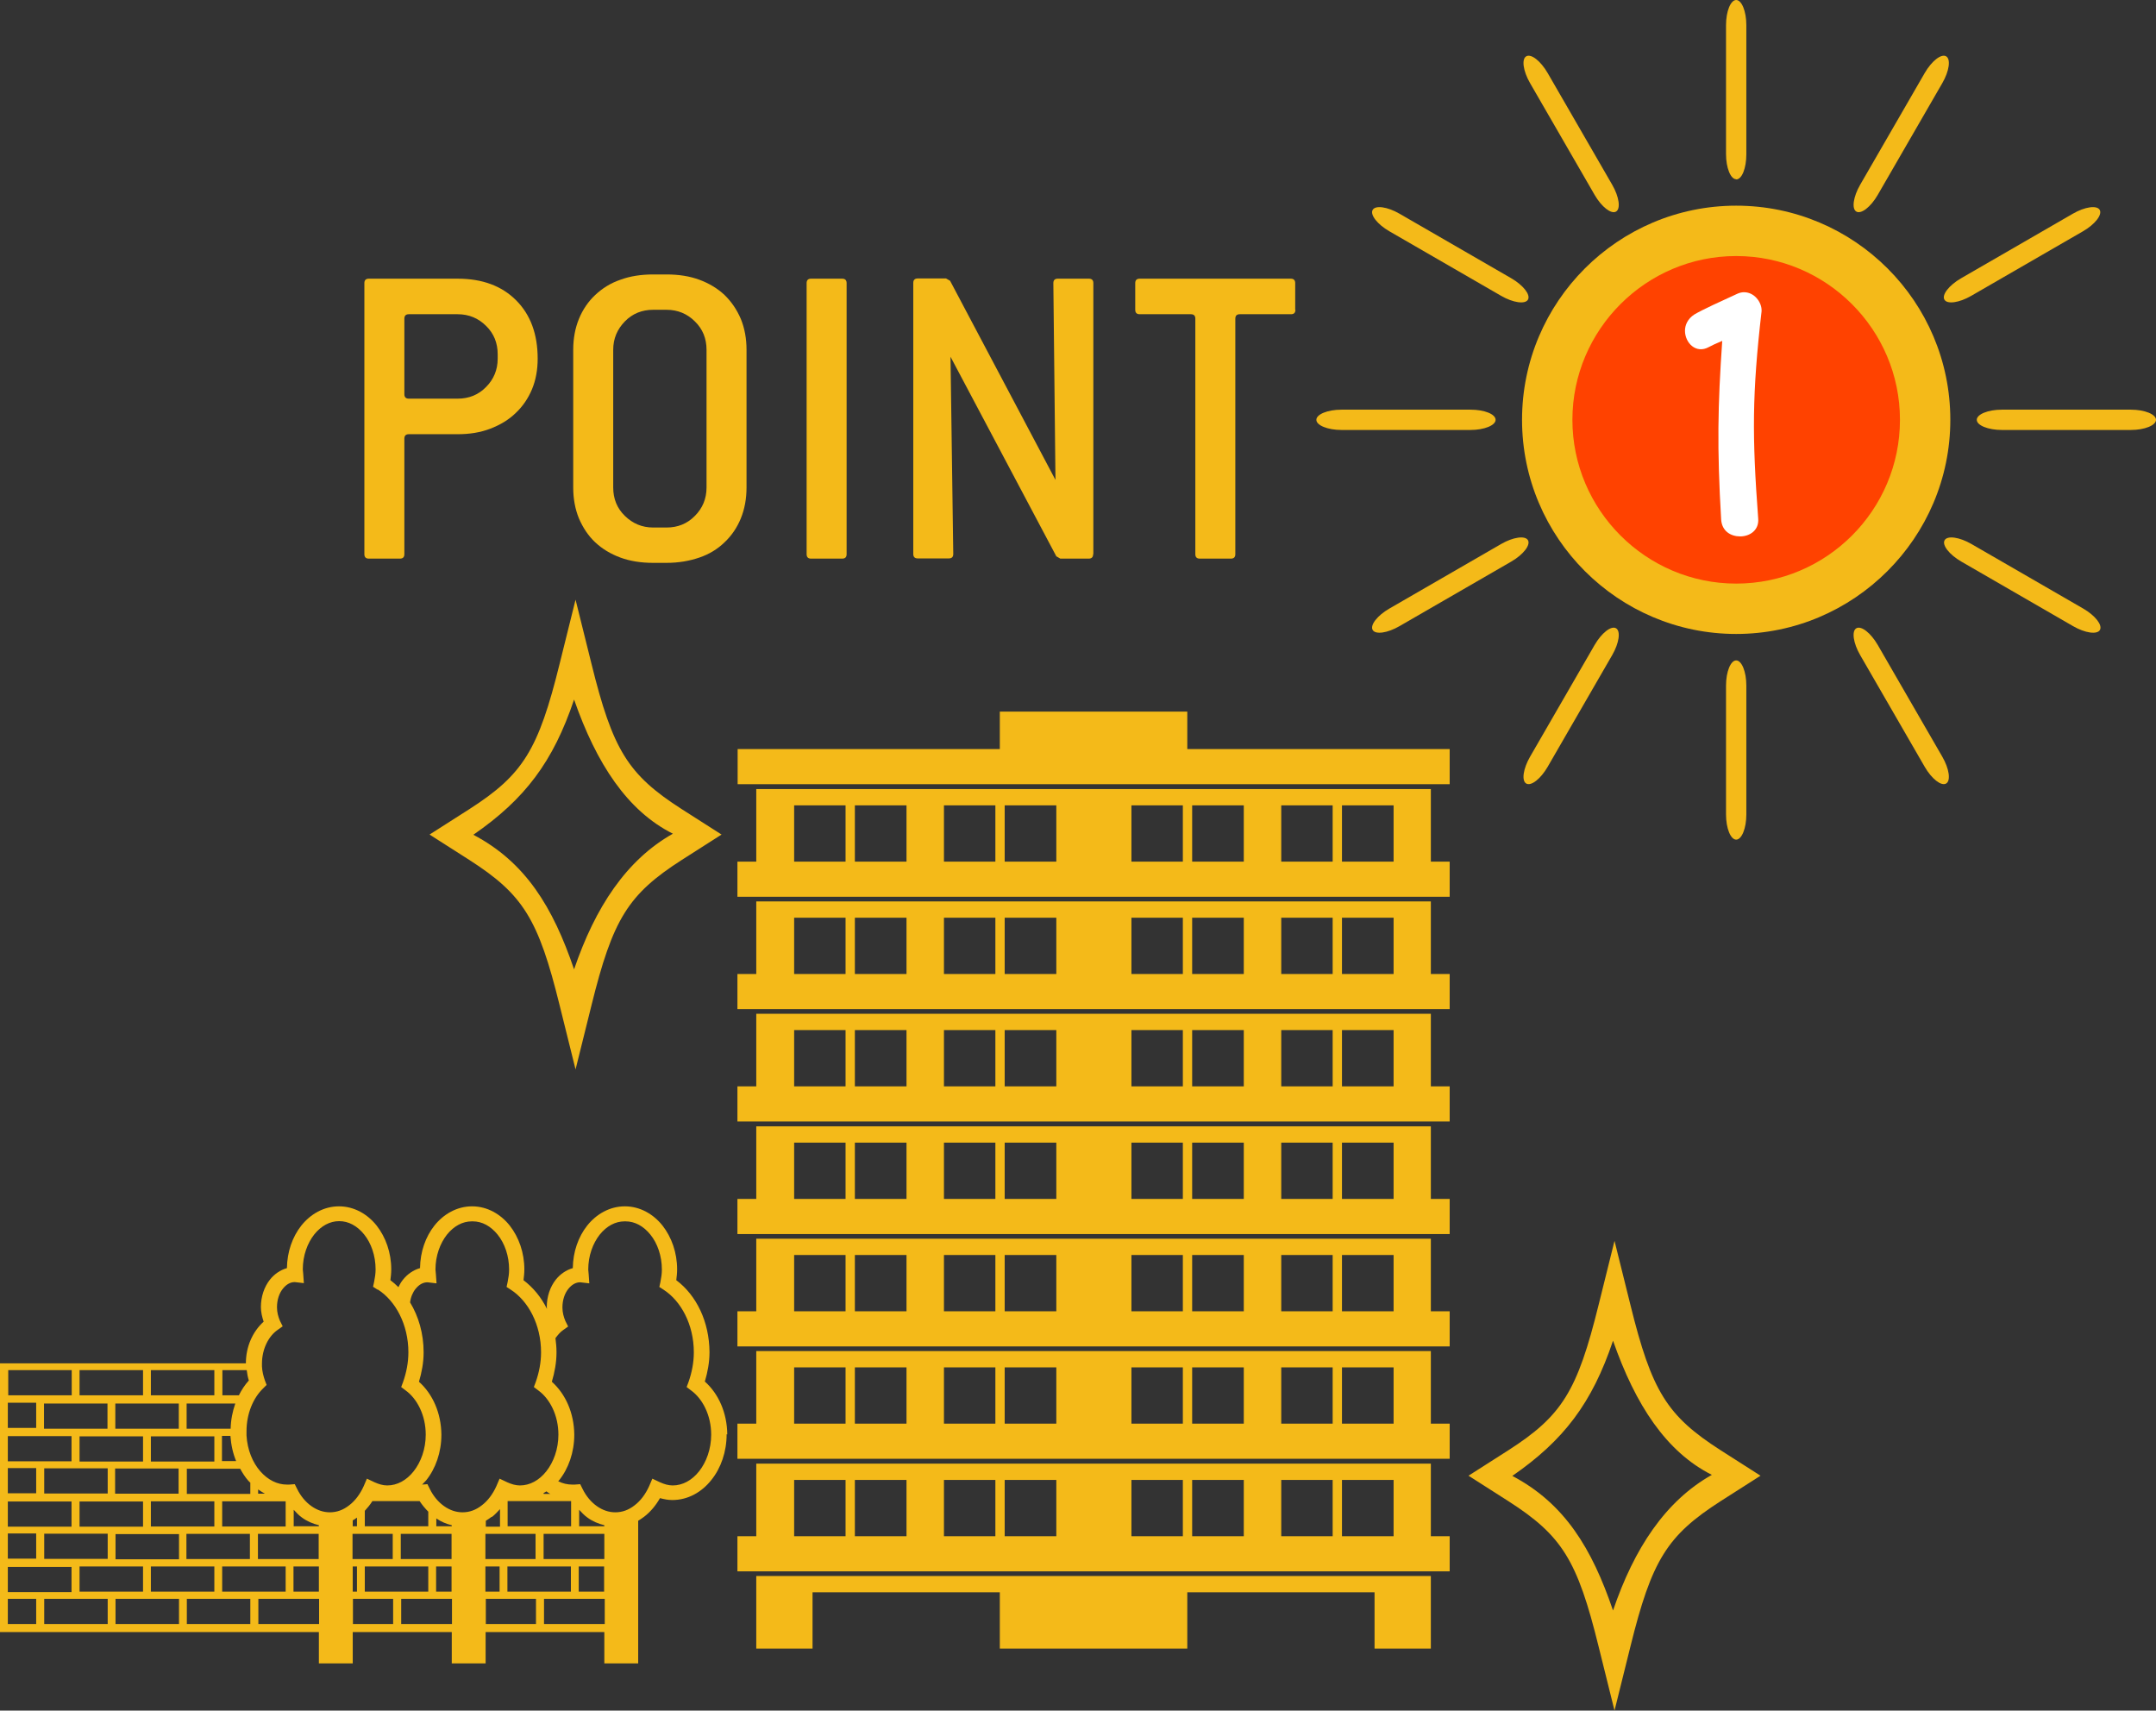
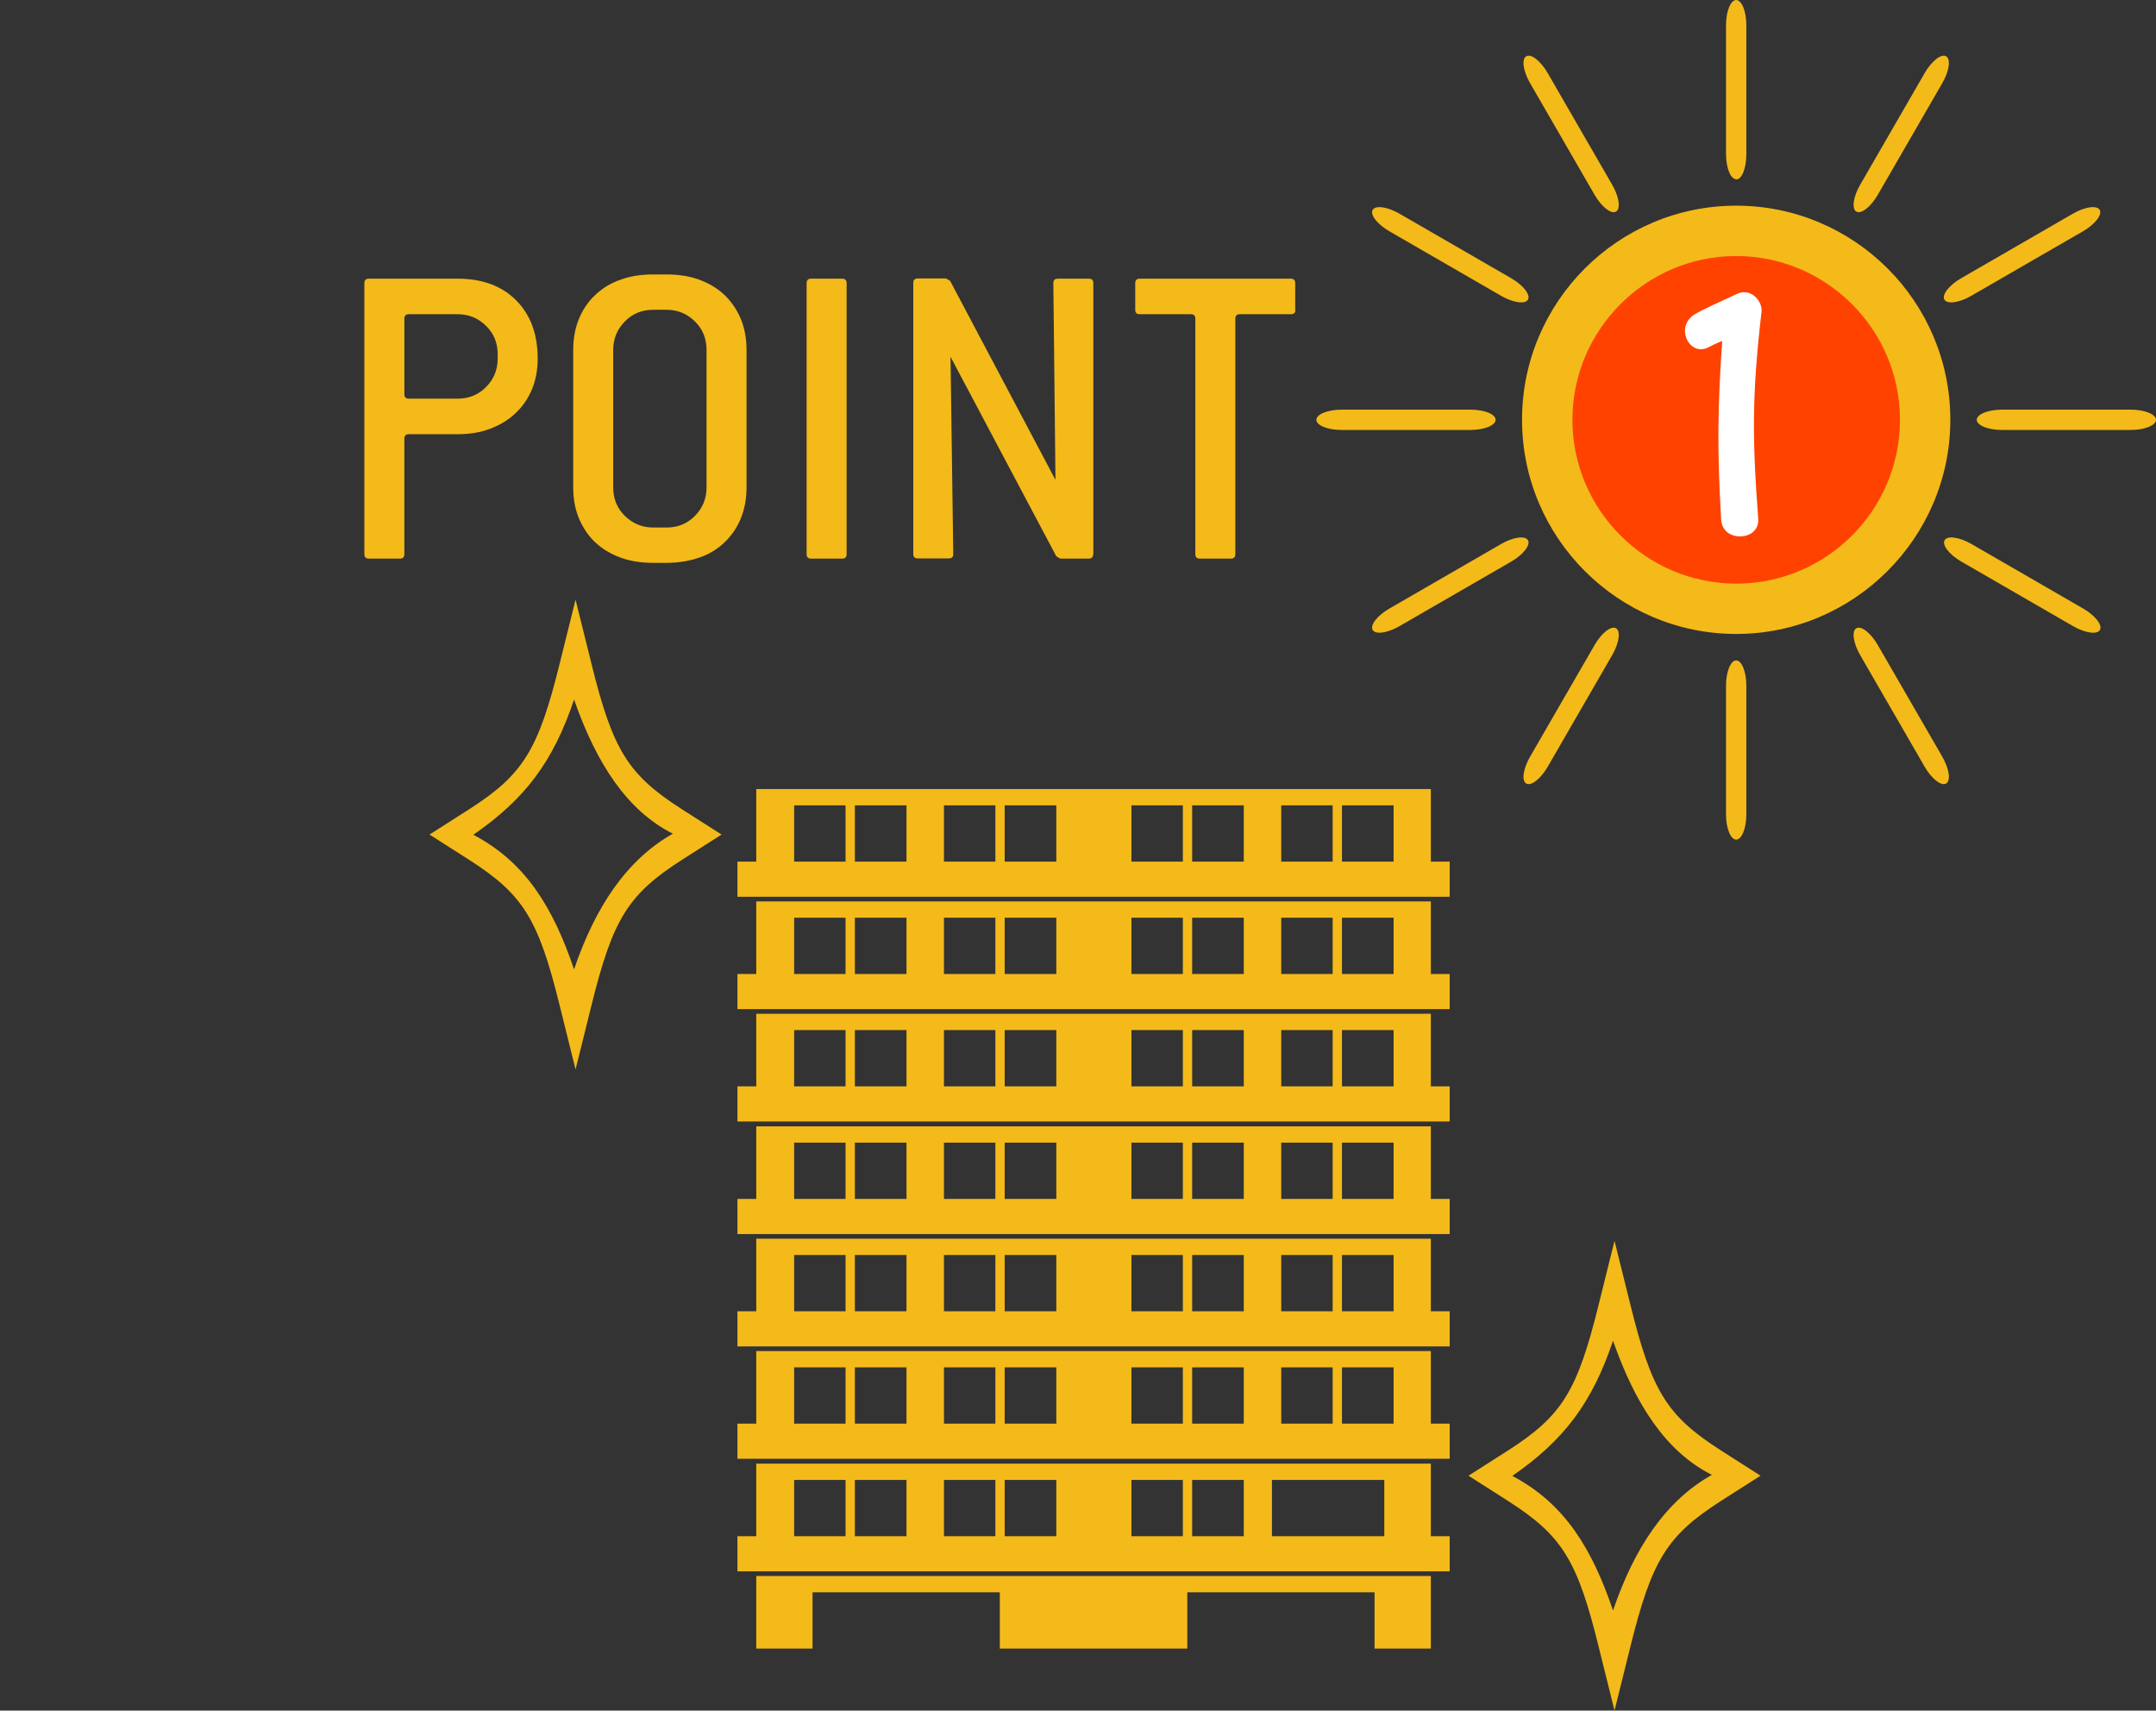
<svg xmlns="http://www.w3.org/2000/svg" id="_レイヤー_2" data-name="レイヤー 2" width="101.89" height="80.84" viewBox="0 0 101.89 80.84">
  <rect x="0" y="0" width="101.89" height="80.84" fill="#333333" stroke="none" />
  <defs>
    <style>
      .cls-1 {
        fill-rule: evenodd;
      }

      .cls-1, .cls-2 {
        fill: #f4ba19;
      }

      .cls-3 {
        fill: #fff;
      }

      .cls-4 {
        fill: #ff4200;
      }
    </style>
  </defs>
  <g id="_レイヤー_1-2" data-name="レイヤー 1">
    <circle class="cls-4" cx="82.25" cy="19.8" r="8.5" />
    <path class="cls-3" d="m81.39,16.11c-.27.11-.5.22-.63.29-.61.34-1.13-.2-1.13-.77,0-.27.13-.56.43-.76.38-.23,1.35-.67,2.05-.99.11-.05.22-.07.31-.07.49,0,.83.47.83.85v.05c-.45,3.91-.45,5.91-.16,9.79.05.56-.4.85-.85.85s-.86-.25-.9-.79c-.2-3.4-.16-5.4.05-8.44Z" />
    <g>
      <path class="cls-2" d="m21.63,13.17c1.16,0,2.08.34,2.76,1.02.68.68,1.02,1.6,1.02,2.76,0,.53-.09,1.02-.27,1.45-.18.43-.44.81-.77,1.12-.33.32-.73.56-1.2.74-.47.18-.98.26-1.54.26h-2.31c-.14,0-.21.07-.21.21v5.46c0,.14-.07.21-.21.21h-1.47c-.14,0-.21-.07-.21-.21v-12.81c0-.14.07-.21.21-.21h4.2Zm1.89,3.57c0-.53-.18-.98-.55-1.34-.36-.36-.81-.55-1.34-.55h-2.31c-.14,0-.21.07-.21.21v3.57c0,.14.07.21.21.21h2.31c.53,0,.98-.18,1.34-.55.36-.36.55-.81.55-1.34v-.21Z" />
      <path class="cls-2" d="m35.28,23.04c0,.53-.09,1.02-.27,1.46-.18.44-.44.82-.77,1.13-.33.32-.72.56-1.19.72s-.98.25-1.55.25h-.63c-.57,0-1.09-.08-1.55-.25-.46-.17-.86-.41-1.19-.72-.33-.31-.58-.69-.77-1.13-.18-.44-.27-.93-.27-1.46v-6.51c0-.53.09-1.02.27-1.46.18-.44.44-.82.77-1.13.33-.31.72-.56,1.19-.72.46-.17.98-.25,1.55-.25h.63c.57,0,1.09.08,1.55.25.46.17.86.41,1.19.72.33.32.58.69.77,1.13.18.44.27.93.27,1.46v6.51Zm-1.89-6.51c0-.53-.18-.98-.55-1.34-.36-.36-.81-.55-1.34-.55h-.63c-.53,0-.98.18-1.34.55s-.55.81-.55,1.34v6.51c0,.53.18.98.55,1.34s.81.55,1.34.55h.63c.53,0,.98-.18,1.34-.55.36-.36.55-.81.55-1.34v-6.51Z" />
      <path class="cls-2" d="m40.01,26.19c0,.14-.07.21-.21.21h-1.47c-.14,0-.21-.07-.21-.21v-12.81c0-.14.07-.21.21-.21h1.47c.14,0,.21.07.21.21v12.81Z" />
      <path class="cls-2" d="m51.66,26.19c0,.14-.07.21-.21.21h-1.34l-.19-.11-5-9.43.13,9.32c0,.14-.07.21-.21.21h-1.47c-.14,0-.21-.07-.21-.21v-12.81c0-.14.07-.21.21-.21h1.34l.19.11,4.98,9.41-.1-9.3c0-.14.07-.21.21-.21h1.47c.14,0,.21.07.21.21v12.81Z" />
      <path class="cls-2" d="m61.22,14.64c0,.14-.07.21-.21.21h-2.42c-.14,0-.21.07-.21.21v11.13c0,.14-.07.21-.21.21h-1.47c-.14,0-.21-.07-.21-.21v-11.13c0-.14-.07-.21-.21-.21h-2.42c-.14,0-.21-.07-.21-.21v-1.26c0-.14.07-.21.21-.21h7.14c.14,0,.21.07.21.21v1.26Z" />
    </g>
    <g>
      <path class="cls-2" d="m77.05,61.66l-.75-3.02-.75,3.02c-1.01,4.09-1.73,5.25-4.27,6.88l-1.88,1.2,1.88,1.2c2.54,1.63,3.26,2.78,4.27,6.88l.75,3.02.75-3.02c1.01-4.09,1.73-5.25,4.27-6.88l1.88-1.2-1.88-1.2c-2.54-1.63-3.26-2.78-4.27-6.88Zm-.82,14.45c-1-2.94-2.29-5.06-4.76-6.36,2.43-1.68,3.77-3.44,4.76-6.39,1.06,3.04,2.52,5.26,4.67,6.34-2.19,1.23-3.67,3.47-4.67,6.41Z" />
      <g>
-         <polygon class="cls-1" points="34.86 37.06 68.51 37.06 68.51 35.4 56.11 35.4 56.11 33.63 47.25 33.63 47.25 35.4 34.86 35.4 34.86 37.18 34.86 37.18 34.86 37.06" />
        <path class="cls-1" d="m34.86,42.38h33.65v-1.66h-.89v-3.43h-31.88v3.43h-.89v1.77h0v-.11Zm25.68-4.32h2.44v2.66h.44v-2.66h2.44v2.66h-5.31v-2.66Zm-7.08,0h2.44v2.66h.44v-2.66h2.44v2.66h-5.31v-2.66Zm-8.86,0h2.44v2.66h.44v-2.66h2.44v2.66h-5.31v-2.66Zm-7.08,0h2.44v2.66h.44v-2.66h2.44v2.66h-5.31v-2.66Z" />
        <path class="cls-1" d="m34.86,68.94h33.65v-1.66h-.89v-3.43h-31.88v3.43h-.89v1.77h0v-.11Zm25.68-4.32h2.44v2.66h.44v-2.66h2.44v2.66h-5.31v-2.66Zm-7.08,0h2.44v2.66h.44v-2.66h2.44v2.66h-5.31v-2.66Zm-8.86,0h2.44v2.66h.44v-2.66h2.44v2.66h-5.31v-2.66Zm-7.08,0h2.44v2.66h.44v-2.66h2.44v2.66h-5.31v-2.66Z" />
-         <path class="cls-1" d="m34.86,74.26h33.65v-1.66h-.89v-3.43h-31.88v3.43h-.89v1.77h0v-.11Zm25.68-4.32h2.44v2.66h.44v-2.66h2.44v2.66h-5.31v-2.66Zm-7.08,0h2.44v2.66h.44v-2.66h2.44v2.66h-5.31v-2.66Zm-8.86,0h2.44v2.66h.44v-2.66h2.44v2.66h-5.31v-2.66Zm-7.08,0h2.44v2.66h.44v-2.66h2.44v2.66h-5.31v-2.66Z" />
+         <path class="cls-1" d="m34.86,74.26h33.65v-1.66h-.89v-3.43h-31.88v3.43h-.89v1.77h0v-.11Zm25.68-4.32h2.44v2.66v-2.66h2.44v2.66h-5.31v-2.66Zm-7.08,0h2.44v2.66h.44v-2.66h2.44v2.66h-5.31v-2.66Zm-8.86,0h2.44v2.66h.44v-2.66h2.44v2.66h-5.31v-2.66Zm-7.08,0h2.44v2.66h.44v-2.66h2.44v2.66h-5.31v-2.66Z" />
        <polygon class="cls-1" points="35.74 74.48 35.74 77.91 38.4 77.91 38.4 75.25 47.25 75.25 47.25 77.91 56.11 77.91 56.11 75.25 64.96 75.25 64.96 77.91 67.62 77.91 67.62 74.48 35.74 74.48" />
        <path class="cls-1" d="m34.86,47.69h33.65v-1.66h-.89v-3.43h-31.88v3.43h-.89v1.77h0v-.11Zm25.68-4.32h2.44v2.66h.44v-2.66h2.44v2.66h-5.31v-2.66Zm-7.08,0h2.44v2.66h.44v-2.66h2.44v2.66h-5.31v-2.66Zm-8.86,0h2.44v2.66h.44v-2.66h2.44v2.66h-5.31v-2.66Zm-7.08,0h2.44v2.66h.44v-2.66h2.44v2.66h-5.31v-2.66Z" />
        <path class="cls-1" d="m34.86,63.63h33.65v-1.66h-.89v-3.43h-31.88v3.43h-.89v1.77h0v-.11Zm25.68-4.32h2.44v2.66h.44v-2.66h2.44v2.66h-5.31v-2.66Zm-7.08,0h2.44v2.66h.44v-2.66h2.44v2.66h-5.31v-2.66Zm-8.86,0h2.44v2.66h.44v-2.66h2.44v2.66h-5.31v-2.66Zm-7.08,0h2.44v2.66h.44v-2.66h2.44v2.66h-5.31v-2.66Z" />
        <path class="cls-1" d="m34.86,53h33.65v-1.66h-.89v-3.43h-31.88v3.43h-.89v1.77h0v-.11Zm25.68-4.32h2.44v2.66h.44v-2.66h2.44v2.66h-5.31v-2.66Zm-7.08,0h2.44v2.66h.44v-2.66h2.44v2.66h-5.31v-2.66Zm-8.86,0h2.44v2.66h.44v-2.66h2.44v2.66h-5.31v-2.66Zm-7.08,0h2.44v2.66h.44v-2.66h2.44v2.66h-5.31v-2.66Z" />
        <path class="cls-1" d="m34.86,58.32h33.65v-1.66h-.89v-3.43h-31.88v3.43h-.89v1.77h0v-.11Zm25.68-4.32h2.44v2.66h.44v-2.66h2.44v2.66h-5.31v-2.66Zm-7.08,0h2.44v2.66h.44v-2.66h2.44v2.66h-5.31v-2.66Zm-8.86,0h2.44v2.66h.44v-2.66h2.44v2.66h-5.31v-2.66Zm-7.08,0h2.44v2.66h.44v-2.66h2.44v2.66h-5.31v-2.66Z" />
      </g>
      <path class="cls-2" d="m27.95,31.36l-.75-3.02-.75,3.02c-1.01,4.09-1.73,5.25-4.27,6.88l-1.88,1.2,1.88,1.2c2.54,1.63,3.26,2.78,4.27,6.88l.75,3.02.75-3.02c1.01-4.09,1.73-5.25,4.27-6.88l1.88-1.2-1.88-1.2c-2.54-1.63-3.26-2.78-4.27-6.88Zm-.82,14.45c-1-2.94-2.29-5.06-4.76-6.36,2.43-1.68,3.77-3.44,4.76-6.39,1.06,3.04,2.52,5.26,4.67,6.34-2.19,1.23-3.67,3.47-4.67,6.41Z" />
    </g>
-     <path id="_62" data-name="62" class="cls-2" d="m34.34,67.78c0,.83-.27,1.6-.72,2.16-.45.57-1.1.95-1.85.95-.2,0-.39-.04-.58-.09-.2.35-.45.65-.75.88-.09.07-.19.13-.28.19v6.74h-1.6v-1.48h-5.61v1.48h-1.6v-1.48h-4.68v1.48h-1.6v-1.48H0v-12.7h11.62c0-.79.32-1.5.84-1.97-.07-.21-.13-.44-.13-.69,0-.5.16-.96.43-1.3.2-.25.48-.45.8-.54.01-.77.26-1.48.68-2.01.43-.54,1.06-.91,1.78-.91s1.35.37,1.78.91c.43.55.69,1.28.69,2.07,0,.18-.02.34-.04.51.13.1.26.21.38.33.06-.13.13-.25.22-.36.2-.25.48-.45.8-.54.01-.77.26-1.48.68-2.01.43-.54,1.06-.91,1.78-.91s1.35.37,1.78.91c.43.55.69,1.28.69,2.07,0,.18-.02.34-.04.51.46.35.84.81,1.11,1.36,0-.03-.01-.06-.01-.09,0-.5.16-.96.43-1.3.2-.25.48-.45.8-.54.01-.77.26-1.48.68-2.01.43-.54,1.06-.91,1.78-.91s1.35.37,1.78.91c.43.55.69,1.28.69,2.07,0,.18-.02.34-.04.51.96.72,1.56,1.97,1.57,3.4,0,.49-.09.95-.22,1.39.65.58,1.05,1.48,1.06,2.5Zm-4.82-10.06c-.44,0-.85.22-1.18.63-.32.41-.54.99-.54,1.65,0,.04.01.11.02.22l.03.43-.43-.05c-.2,0-.39.1-.56.31-.17.21-.28.52-.28.88,0,.24.06.45.14.64l.13.26-.24.17c-.13.09-.25.23-.36.38.03.22.05.44.05.67,0,.49-.09.95-.22,1.39.65.58,1.05,1.48,1.06,2.5,0,.83-.27,1.6-.72,2.16-.01.01-.03.03-.04.04.21.11.44.16.67.16h.11s.26-.02.26-.02l.11.22c.17.35.41.63.68.82.27.19.56.29.87.29.33,0,.63-.11.91-.33.28-.21.52-.53.69-.91l.15-.35.36.17c.2.09.4.15.6.15.47,0,.91-.24,1.25-.67.34-.43.57-1.05.57-1.73,0-.92-.41-1.7-.95-2.09l-.21-.16.09-.24c.15-.43.25-.9.25-1.4,0-1.32-.61-2.43-1.43-2.96l-.2-.13.05-.23c.04-.2.07-.39.07-.59,0-.65-.21-1.24-.54-1.65-.33-.41-.74-.63-1.18-.63Zm-7.22,0c-.44,0-.85.22-1.18.63-.32.41-.54.99-.54,1.65,0,.04.01.11.02.22l.03.43-.43-.05c-.2,0-.39.1-.56.31-.13.16-.23.39-.26.64.4.66.64,1.47.64,2.36,0,.49-.09.95-.22,1.39.65.58,1.05,1.48,1.06,2.5,0,.83-.27,1.6-.72,2.16-.06.07-.13.13-.19.2l.25-.02.11.22c.17.35.41.63.68.82.27.19.56.29.87.29.33,0,.63-.11.91-.33.28-.21.52-.53.69-.91l.15-.35.36.17c.2.09.4.15.6.15.47,0,.91-.24,1.25-.67.34-.43.57-1.05.57-1.73,0-.92-.41-1.7-.95-2.09l-.21-.16.09-.24c.15-.43.25-.9.25-1.4,0-1.32-.61-2.43-1.43-2.96l-.2-.13.05-.23c.04-.2.07-.39.07-.59,0-.65-.21-1.24-.54-1.65-.33-.41-.74-.63-1.18-.63Zm-4.47,3.22l-.2-.13.05-.23c.04-.2.07-.39.07-.59,0-.65-.21-1.24-.54-1.65-.33-.41-.74-.63-1.18-.63s-.85.22-1.18.63c-.32.41-.54.99-.54,1.65,0,.04.01.11.02.22l.03.43-.43-.05c-.2,0-.39.1-.56.31-.17.21-.28.52-.28.88,0,.24.06.45.14.64l.13.26-.24.17c-.42.29-.74.89-.74,1.6v.12c.01.24.07.47.14.67l.08.21-.16.16c-.47.45-.79,1.19-.79,2.03,0,.07,0,.13,0,.2.04.68.29,1.28.65,1.69.36.41.8.63,1.26.63h.11s.26-.02.26-.02l.11.22c.17.35.41.63.68.82.27.19.56.29.87.29.33,0,.63-.11.91-.33.28-.21.52-.53.69-.91l.15-.35.36.17c.2.09.4.15.6.15.47,0,.91-.24,1.25-.67.34-.43.57-1.05.57-1.73,0-.92-.41-1.7-.95-2.09l-.21-.16.09-.24c.15-.43.25-.9.25-1.4,0-1.32-.61-2.43-1.43-2.96Zm-7.71,5.39h-1.3v1.19h2.08c.01-.42.09-.82.22-1.19h-1Zm-3.37,0h-1.3v1.19h3v-1.19h-1.7Zm-3.37,0h-1.3v1.19h3v-1.19h-1.7Zm-3,2.73h3v-1.19H.37v1.19Zm0,3.09h3v-1.19H.37v1.19Zm0,3.09h3v-1.19H.37v1.19Zm8.07-7.36h-1.32v1.19h3v-1.19h-1.67Zm-3.37,0h-1.32v1.19h3v-1.19h-1.67Zm-1.32,4.27h3v-1.19h-3v1.19Zm1.7,1.54h3v-1.19h-3v1.19Zm20.36-3.21s-.08.06-.13.08v.04h.32c-.07-.03-.13-.08-.19-.12Zm-2.58,1.2c-.09.07-.19.13-.28.19v.28h.67v-.83c-.12.13-.24.26-.38.37Zm-13.11-2.27h-1.3v1.19h3v-.53s-.08-.07-.11-.11c-.14-.16-.26-.35-.37-.55h-1.22Zm-3,2.73h3v-1.19h-3v1.19Zm6.37-1.19h-3v1.19h3v-1.19Zm-1.3-.36h.32c-.11-.06-.22-.13-.32-.2v.2Zm1.67,1.54h1.2v-.05c-.29-.07-.57-.19-.81-.37-.14-.1-.26-.23-.38-.36v.77Zm2.8,0h.2v-.41c-.06.05-.13.09-.2.13v.28Zm3.16-1.19h-2.23c-.11.17-.23.32-.36.46v.73h3v-.69c-.15-.15-.29-.32-.41-.5Zm.79,1.19h.73v-.05c-.26-.06-.51-.17-.73-.32v.36Zm6.37-1.19h-3v1.19h3v-1.19Zm.37,1.19h1.2v-.05c-.29-.07-.57-.19-.81-.37-.14-.1-.26-.23-.38-.36v.77Zm1.2.36h-2.87v1.19h2.87v-1.19Zm-3.25,0h-2.37v1.19h2.37v-1.19Zm-3.97,0h-2.4v1.19h2.4v-1.19Zm-2.78,0h-1.9v1.19h1.9v-1.19Zm-3.5,0h-2.87v1.19h2.87v-1.19Zm-3.25,0h-3v1.19h3v-1.19Zm-6.37-1.9h3v-1.19h-3v1.19Zm5.05-1.54h.67c-.15-.36-.24-.76-.27-1.19h-.4v1.19Zm18.06,4.98h-1.2v1.19h1.2v-1.19Zm-1.57,0h-3v1.19h3v-1.19Zm-3.37,0h-.67v1.19h.67v-1.19Zm-2.27,0h-.73v1.19h.73v-1.19Zm-1.1,0h-3v1.19h3v-1.19Zm-3.37,0h-.2v1.19h.2v-1.19Zm-1.8,0h-1.2v1.19h1.2v-1.19Zm-1.57,0h-3v1.19h3v-1.19Zm-3.37,0h-3v1.19h3v-1.19Zm-3.37,0h-3v1.19h3v-1.19Zm-4.67-.36h3v-1.19h-3v1.19Zm0-3.09h3v-1.19h-3v1.19Zm26.49,6.17v-1.19h-2.87v1.19h2.87Zm-3.25,0v-1.19h-2.37v1.19h2.37Zm-3.97,0v-1.19h-2.4v1.19h2.4Zm-2.78,0v-1.19h-1.9v1.19h1.9Zm-3.5,0v-1.19h-2.87v1.19h2.87Zm-3.25,0v-1.19h-3v1.19h3Zm-3.37,0v-1.19h-3v1.19h3Zm-3.37-1.19h-3v1.19h3v-1.19Zm-4.7,1.19h1.32v-1.19H.37v1.19Zm0-3.09h1.32v-1.19H.37v1.19Zm0-3.09h1.32v-1.19H.37v1.19Zm0-3.09h1.32v-1.19H.37v1.19Zm0-2.73v1.19h3v-1.19H.37Zm3.37,0v1.19h3v-1.19h-3Zm3.37,0v1.19h3v-1.19h-3Zm3.37,1.19h.79c.13-.26.28-.49.47-.7-.05-.16-.08-.32-.1-.49h-1.15v1.19Z" />
    <g>
      <g>
        <path class="cls-2" d="m76.37,10c.23-.13.15-.7-.18-1.27l-3.05-5.28c-.33-.57-.78-.92-1.01-.79s-.15.7.18,1.27l3.05,5.28c.33.57.78.92,1.01.79Z" />
        <path class="cls-2" d="m66.14,29.59l5.28-3.05c.57-.33.92-.78.79-1.01s-.7-.15-1.27.18l-5.28,3.05c-.57.33-.92.78-.79,1.01s.7.15,1.27-.18Z" />
        <path class="cls-2" d="m87.91,30.96l3.05,5.28c.33.57.78.92,1.01.79s.15-.7-.18-1.27l-3.05-5.28c-.33-.57-.78-.92-1.01-.79s-.15.7.18,1.27Z" />
        <path class="cls-2" d="m91.89,14.16c.13.23.7.15,1.27-.18l5.28-3.05c.57-.33.92-.78.79-1.01s-.7-.15-1.27.18l-5.28,3.05c-.57.33-.92.78-.79,1.01Z" />
      </g>
      <g>
        <path class="cls-2" d="m72.21,14.16c.13-.23-.22-.68-.79-1.01l-5.28-3.05c-.57-.33-1.14-.41-1.27-.18s.22.68.79,1.01l5.28,3.05c.57.33,1.14.41,1.27.18Z" />
        <path class="cls-2" d="m73.14,36.24l3.05-5.28c.33-.57.41-1.14.18-1.27s-.68.22-1.01.79l-3.05,5.28c-.33.57-.41,1.14-.18,1.27s.68-.22,1.01-.79Z" />
        <path class="cls-2" d="m92.69,26.54l5.28,3.05c.57.33,1.14.41,1.27.18s-.22-.68-.79-1.01l-5.28-3.05c-.57-.33-1.14-.41-1.27-.18s.22.68.79,1.01Z" />
        <path class="cls-2" d="m87.73,10c.23.13.68-.22,1.01-.79l3.05-5.28c.33-.57.41-1.14.18-1.27s-.68.22-1.01.79l-3.05,5.28c-.33.57-.41,1.14-.18,1.27Z" />
      </g>
      <g>
        <path class="cls-2" d="m70.68,19.84c0-.27-.53-.48-1.19-.48h-6.09c-.66,0-1.19.22-1.19.48s.53.48,1.19.48h6.09c.66,0,1.19-.22,1.19-.48Z" />
        <path class="cls-2" d="m82.53,38.49v-6.09c0-.66-.22-1.19-.48-1.19s-.48.53-.48,1.19v6.09c0,.66.22,1.19.48,1.19s.48-.53.48-1.19Z" />
        <path class="cls-2" d="m94.61,20.32h6.09c.66,0,1.19-.22,1.19-.48s-.53-.48-1.19-.48h-6.09c-.66,0-1.19.22-1.19.48s.53.48,1.19.48Z" />
        <path class="cls-2" d="m82.05,8.48c.27,0,.48-.53.48-1.19V1.19c0-.66-.22-1.19-.48-1.19s-.48.53-.48,1.19v6.09c0,.66.22,1.19.48,1.19Z" />
      </g>
      <path class="cls-2" d="m92.17,19.84c0-5.59-4.54-10.12-10.12-10.12s-10.12,4.54-10.12,10.12,4.55,10.12,10.12,10.12,10.12-4.55,10.12-10.12Zm-10.12,7.74c-4.26,0-7.74-3.48-7.74-7.74s3.48-7.74,7.74-7.74,7.74,3.47,7.74,7.74-3.47,7.74-7.74,7.74Z" />
    </g>
  </g>
</svg>